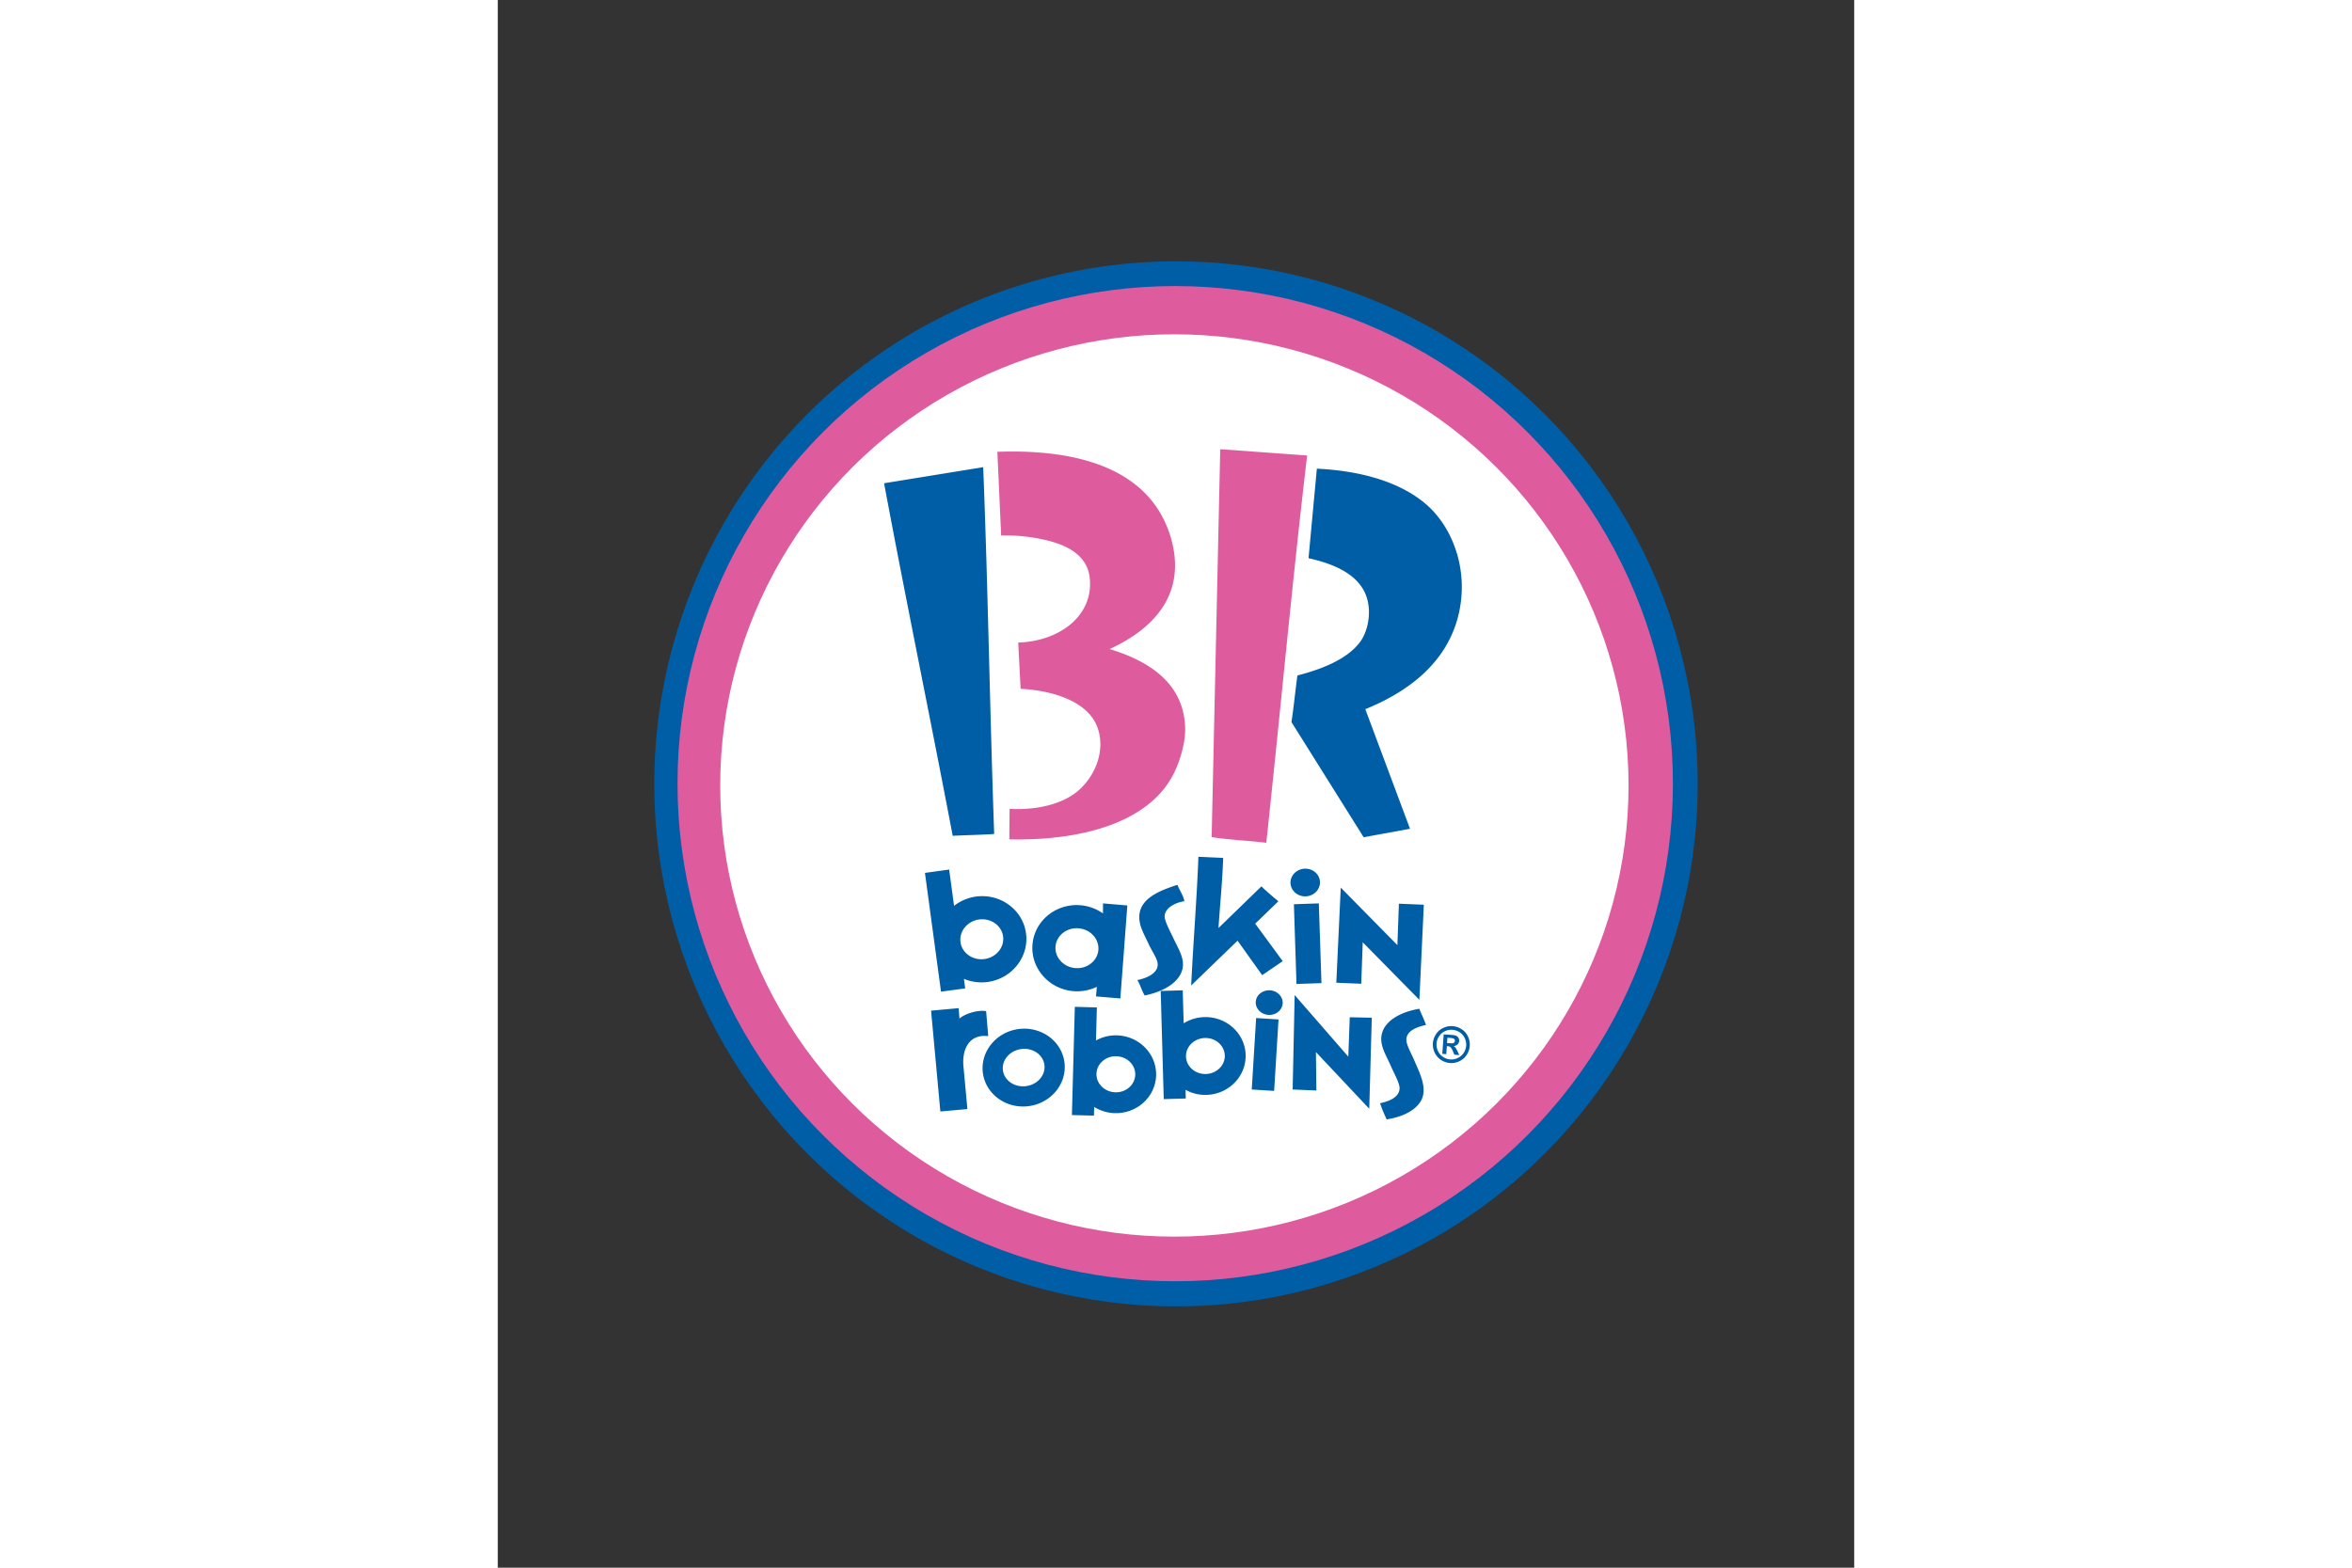
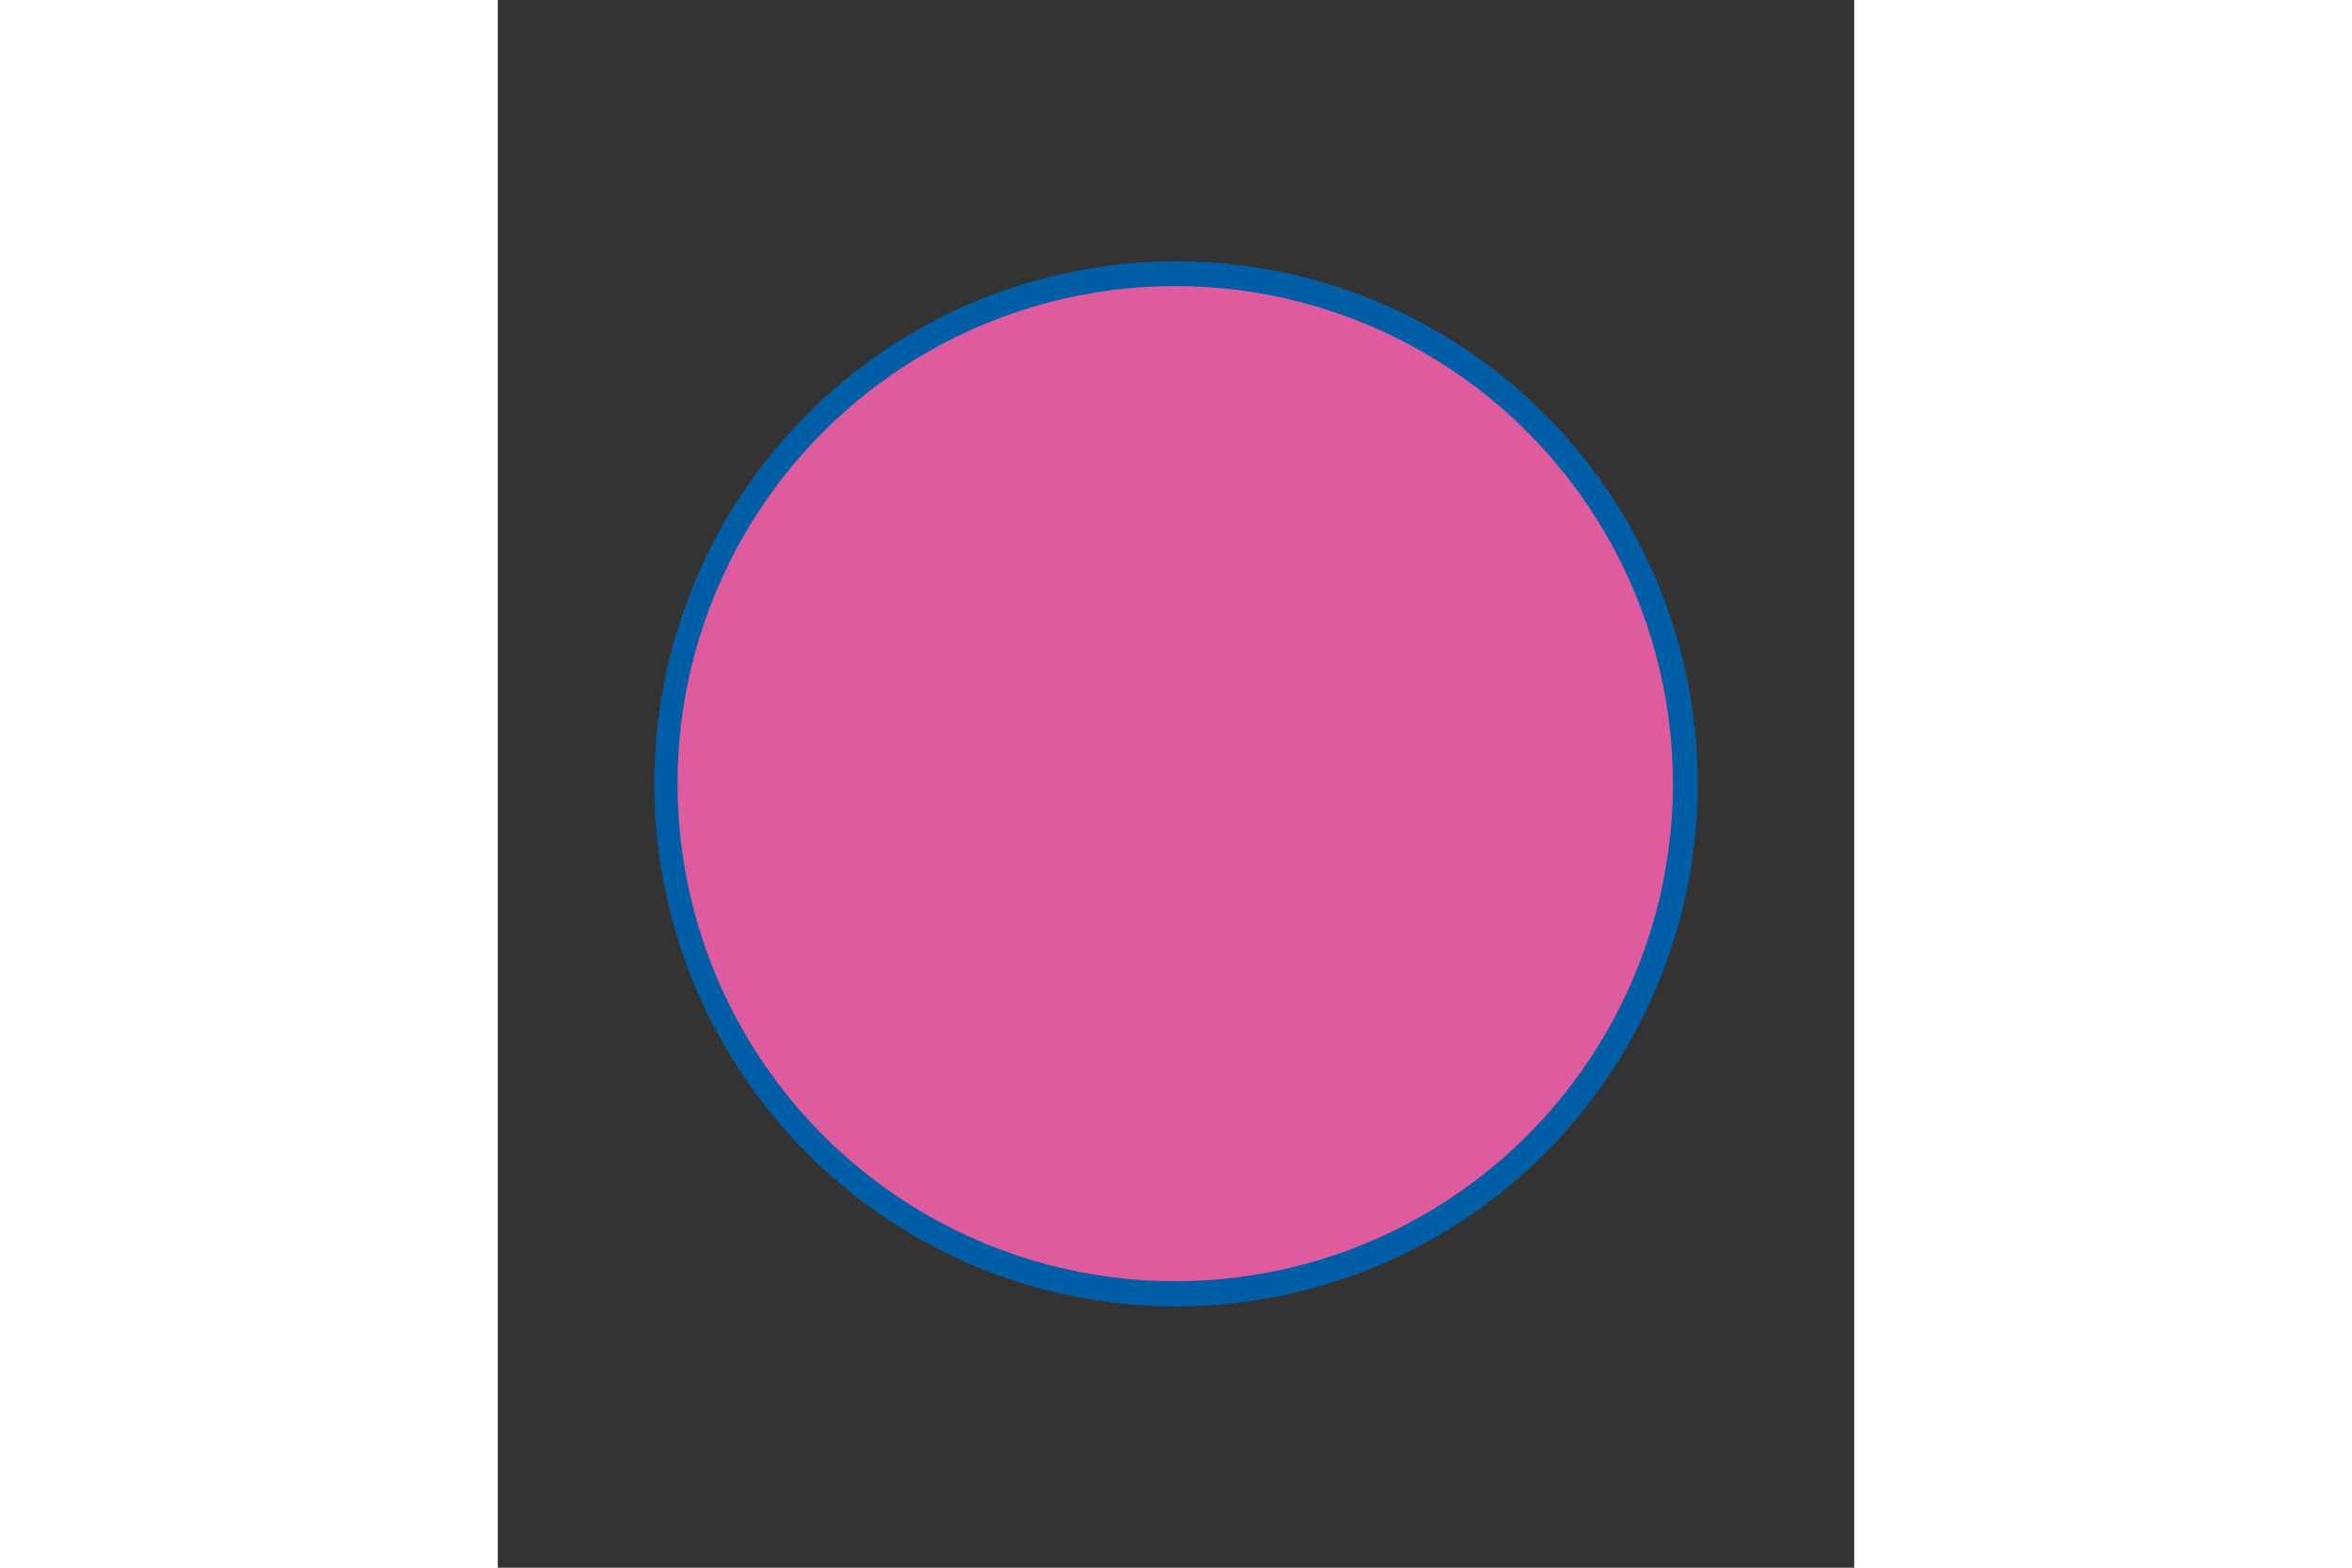
<svg xmlns="http://www.w3.org/2000/svg" height="800" width="1200" viewBox="-30.258 -50.524 262.236 303.142">
  <rect x="-30.258" y="-50.524" width="262.236" height="303.142" fill="#333333" stroke="none" />
  <g transform="matrix(1.25 0 0 -1.25 -284.078 597.923)">
    <ellipse fill="#005ea6" cx="307.95" cy="-397.5" transform="scale(1 -1)" ry="80.838" rx="80.688" />
    <circle fill="#de5b9e" r="76.976" cx="307.83" cy="-397.53" transform="scale(1 -1)" />
-     <ellipse fill="#fff" cx="307.7" cy="-397.25" transform="scale(1 -1)" ry="69.794" rx="70.244" />
    <path fill="#de5b9e" fill-rule="evenodd" d="M314.792 449.268l-1.328-60.004c2.56-.416 5.52-.528 8.448-.88 2.176 20.16 3.976 40.07 6.32 59.912zm-32.655-.364a62.704 62.704 0 01-1.815-.04l.585-12.955c2.413.085 4.56-.197 6.4-.586 3.326-.703 6.879-2.19 7.299-5.934.647-5.787-4.56-9.821-11.062-10.033l.375-7.15c4.22-.23 8.919-1.464 11.092-4.482.719-.998 1.231-2.368 1.24-4.067.013-2.808-1.455-5.545-3.46-7.249-2.511-2.128-6.593-3-10.58-2.776l-.045-4.72c11.112-.248 21.622 2.568 25.434 10.176.92 1.831 1.792 4.644 1.768 6.911-.056 3.906-1.8 6.478-3.6 8.124-2.233 2.048-5.16 3.338-8.082 4.227 5.663 2.613 10.922 7.088 10.01 14.618-.392 3.206-1.752 6.122-3.353 8.154-4.69 5.959-13.165 7.85-22.206 7.782z" />
-     <path fill="#005ea6" fill-rule="evenodd" d="M278.13 446.489L262.8 444c3.47-18.56 7.146-36.274 10.614-54.537 2.154.112 4.236.136 6.416.28-.664 18.658-.984 38.975-1.7 56.745zm51.606-.233l-1.288-13.852c3.32-.737 6.856-2.045 8.472-4.858 1.504-2.612.896-6.27-.544-8.157-1.976-2.594-5.768-4.128-9.648-5.123-.328-2.387-.56-4.847-.92-7.21l11.168-17.816 7.168 1.312-6.912 18.502c7.12 2.888 12.52 7.428 14.312 14.192 1.856 7.028-.704 13.968-5.048 17.62-4.168 3.5-10.304 5.083-16.76 5.39zm-18.32-60.04c-.256-6.728-.8-13.232-1.12-19.912l7.176 6.936 3.808-5.336 3.176 2.168-4.256 5.8 3.584 3.464c-.896.744-1.784 1.488-2.624 2.304l-6.64-6.448c.24 3.624.6 7.144.728 10.848zm16.424-1.84c-1.256-.064-2.232-1.064-2.176-2.248.056-1.176 1.12-2.088 2.376-2.032 1.264.064 2.232 1.072 2.176 2.248-.048 1.184-1.12 2.088-2.376 2.032zm-54.975-.136l-3.744-.512 2.485-18.376 3.743.504-.2 1.48a7.023 7.023 0 013.658-.488c3.77.512 6.437 3.888 5.945 7.536-.492 3.64-3.96 6.184-7.73 5.68a7.043 7.043 0 01-3.398-1.44zm35.327-2.392c-.072-.008-.152-.016-.224-.032-3.214-1.056-6.497-2.52-5.522-6.176.236-.88.879-2.064 1.336-3.048.51-1.104 1.348-2.192 1.337-3.056-.017-1.424-1.84-2.128-3.142-2.392.437-.712.69-1.672 1.132-2.384 2.507.512 4.555 1.584 5.467 3.16 1.136 1.984-.12 3.752-1 5.64-.384.832-1.376 2.656-1.384 3.4-.008 1.376 1.728 2.192 3.032 2.376-.032.728-.736 1.688-1.032 2.512zm25.24-.4l-.688-14.712 3.856-.16.232 6.416 8.76-8.904.688 14.712-3.856.16-.232-6.408zm-36.772-2.44l-.005-1.552a7.043 7.043 0 01-3.467 1.264c-3.792.32-7.126-2.4-7.434-6.064-.307-3.664 2.527-6.904 6.319-7.224a7.077 7.077 0 013.628.664l-.124-1.48 3.765-.312 1.082 14.384zm33.38 0l-3.856-.128.4-12.336 3.864.128zm-51.867-2.464c1.537-.088 2.834-1.168 3.034-2.64.227-1.688-1.064-3.264-2.88-3.504-1.816-.248-3.478.928-3.706 2.608-.228 1.688 1.064 3.264 2.88 3.512.226.024.452.032.672.024zm14.717-1.392c1.825-.152 3.195-1.656 3.053-3.352-.143-1.696-1.745-2.952-3.57-2.8-1.827.152-3.196 1.656-3.054 3.352.143 1.696 1.745 2.952 3.57 2.8zm16.102-9.592l-3.408-.096.472-16.736 3.408.096-.04 1.344a6.314 6.314 0 013.24-.784c3.432.096 6.152 2.872 6.056 6.192-.088 3.312-2.96 5.936-6.392 5.84a6.361 6.361 0 01-3.192-.96zm13.496 0c-1.152.064-2.136-.728-2.2-1.776-.064-1.048.816-1.952 1.96-2.024 1.152-.072 2.128.72 2.2 1.768.064 1.048-.816 1.96-1.96 2.032zm3.816-.736l-.312-14.608 3.672-.152-.072 5.944 8.248-8.768.392 14.08-3.408.072-.224-6.096zm-34.002-1.816l-.452-16.744 3.41-.088.036 1.344a6.34 6.34 0 013.189-.96c3.434-.096 6.3 2.528 6.39 5.848.088 3.312-2.631 6.088-6.065 6.184a6.306 6.306 0 01-3.236-.792l.137 5.112zm-17.973-.208l-4.261-.384 1.436-15.6 4.182.376-.579 6.288c-.36 2.872.799 5.36 3.803 4.992l-.327 3.864c-1.383.264-3.563-.536-4.121-1.168zm71.255-.096c-2.92-.488-5.296-1.832-5.8-3.888-.424-1.76.72-3.36 1.352-4.872.392-.944 1.376-2.656 1.392-3.488.016-1.488-1.768-2.104-3.016-2.36.296-.904.648-1.72 1.024-2.504 2.424.384 4.264 1.32 5.16 2.648 1.32 1.96-.04 4.464-.872 6.432-.488 1.16-1.272 2.456-1.248 3.28.048 1.448 1.84 1.984 3.032 2.248-.288.912-.704 1.648-1.024 2.504zm-25.24-1.432l-.68-11.056 3.464-.216.68 11.056zm30.024-1.248a2.987 2.987 0 01-1.064-.272 2.634 2.634 0 01-1.136-.976 2.893 2.893 0 01-.488-1.408 2.88 2.88 0 01.28-1.448c.216-.464.544-.84.976-1.128.432-.28.904-.44 1.4-.48a2.97 2.97 0 011.448.28c.464.224.84.544 1.128.984.28.432.44.896.472 1.392a2.91 2.91 0 01-.28 1.456c-.224.48-.56.856-.992 1.128-.432.28-.888.432-1.376.464a1.9 1.9 0 01-.368.008zm-66.136-.4c-.214-.008-.431-.032-.649-.056-3.475-.472-5.941-3.528-5.498-6.816.445-3.28 3.633-5.576 7.11-5.104 3.475.472 5.942 3.528 5.498 6.808-.417 3.08-3.245 5.288-6.461 5.168zm66.464-.176c.392-.024.76-.152 1.112-.368.344-.224.608-.52.792-.904.184-.384.256-.768.232-1.176a2.437 2.437 0 00-.384-1.12 2.22 2.22 0 00-.912-.784 2.267 2.267 0 00-1.16-.224 2.24 2.24 0 00-1.12.384 2.15 2.15 0 00-.784.904c-.176.376-.248.76-.224 1.16.032.408.16.784.392 1.136.232.352.536.608.912.784.368.168.752.24 1.144.208zm-1.344-.704l-.216-3.008.616-.048.088 1.24.16-.016a.648.648 0 00.416-.16c.104-.088.232-.304.376-.648l.216-.504.768-.056-.312.64c-.112.224-.184.344-.2.376-.08.12-.144.208-.192.248a.575.575 0 01-.2.128.96.96 0 01.616.248c.152.144.24.32.256.544a.838.838 0 01-.352.744c-.104.072-.256.12-.464.152-.064.016-.392.04-.968.08zm.576-.52l.256-.016c.344-.024.56-.056.648-.088a.446.446 0 00.2-.16.362.362 0 00.056-.224.403.403 0 00-.096-.232.371.371 0 00-.208-.128c-.088-.016-.304-.016-.664.008l-.248.016zm-37.512-.04c1.656.048 3.032-1.16 3.08-2.704.04-1.536-1.272-2.816-2.92-2.864-1.656-.048-3.04 1.16-3.08 2.696-.048 1.536 1.264 2.824 2.92 2.872zm-27.76-1.68c1.497-.072 2.754-1.08 2.942-2.464.1-.744-.123-1.488-.628-2.104-.536-.656-1.316-1.072-2.194-1.192-1.77-.24-3.382.848-3.596 2.432-.213 1.576 1.053 3.056 2.822 3.296.221.032.44.04.653.032zm14.066-1.144c1.654-.048 2.965-1.328 2.924-2.864-.042-1.544-1.42-2.752-3.073-2.712-1.655.048-2.966 1.336-2.924 2.872.041 1.536 1.42 2.752 3.073 2.704z" />
  </g>
</svg>